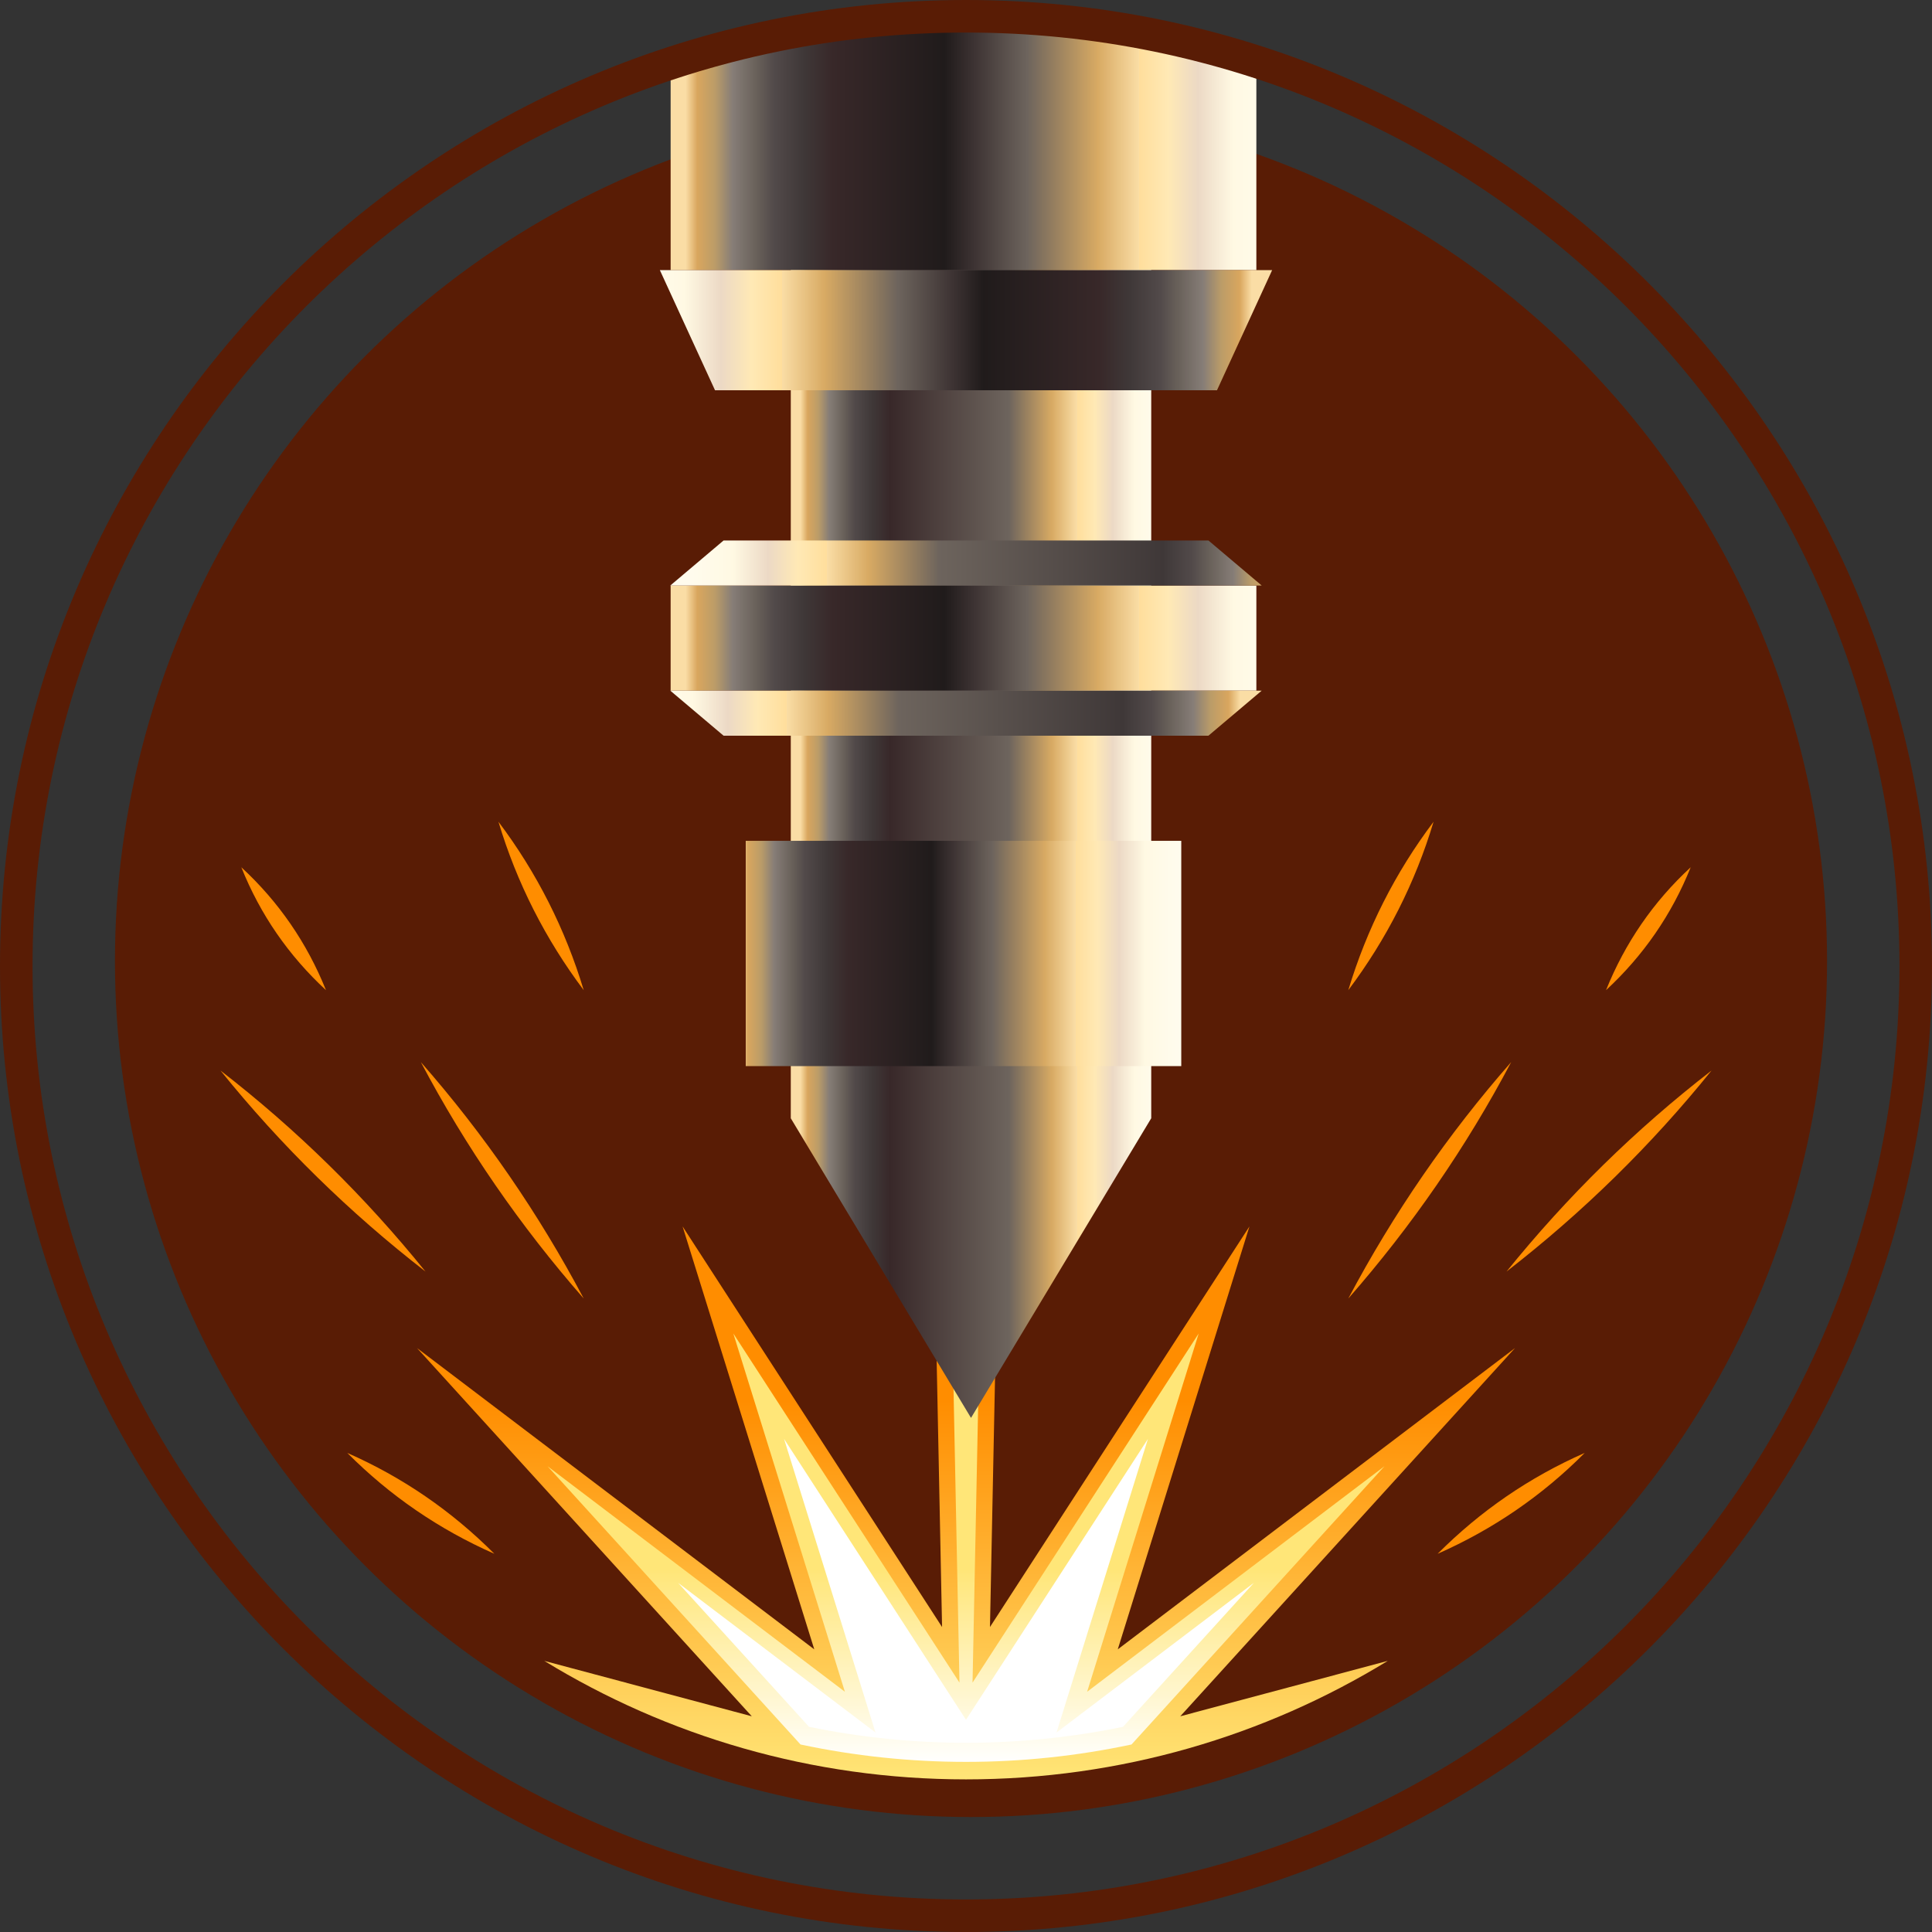
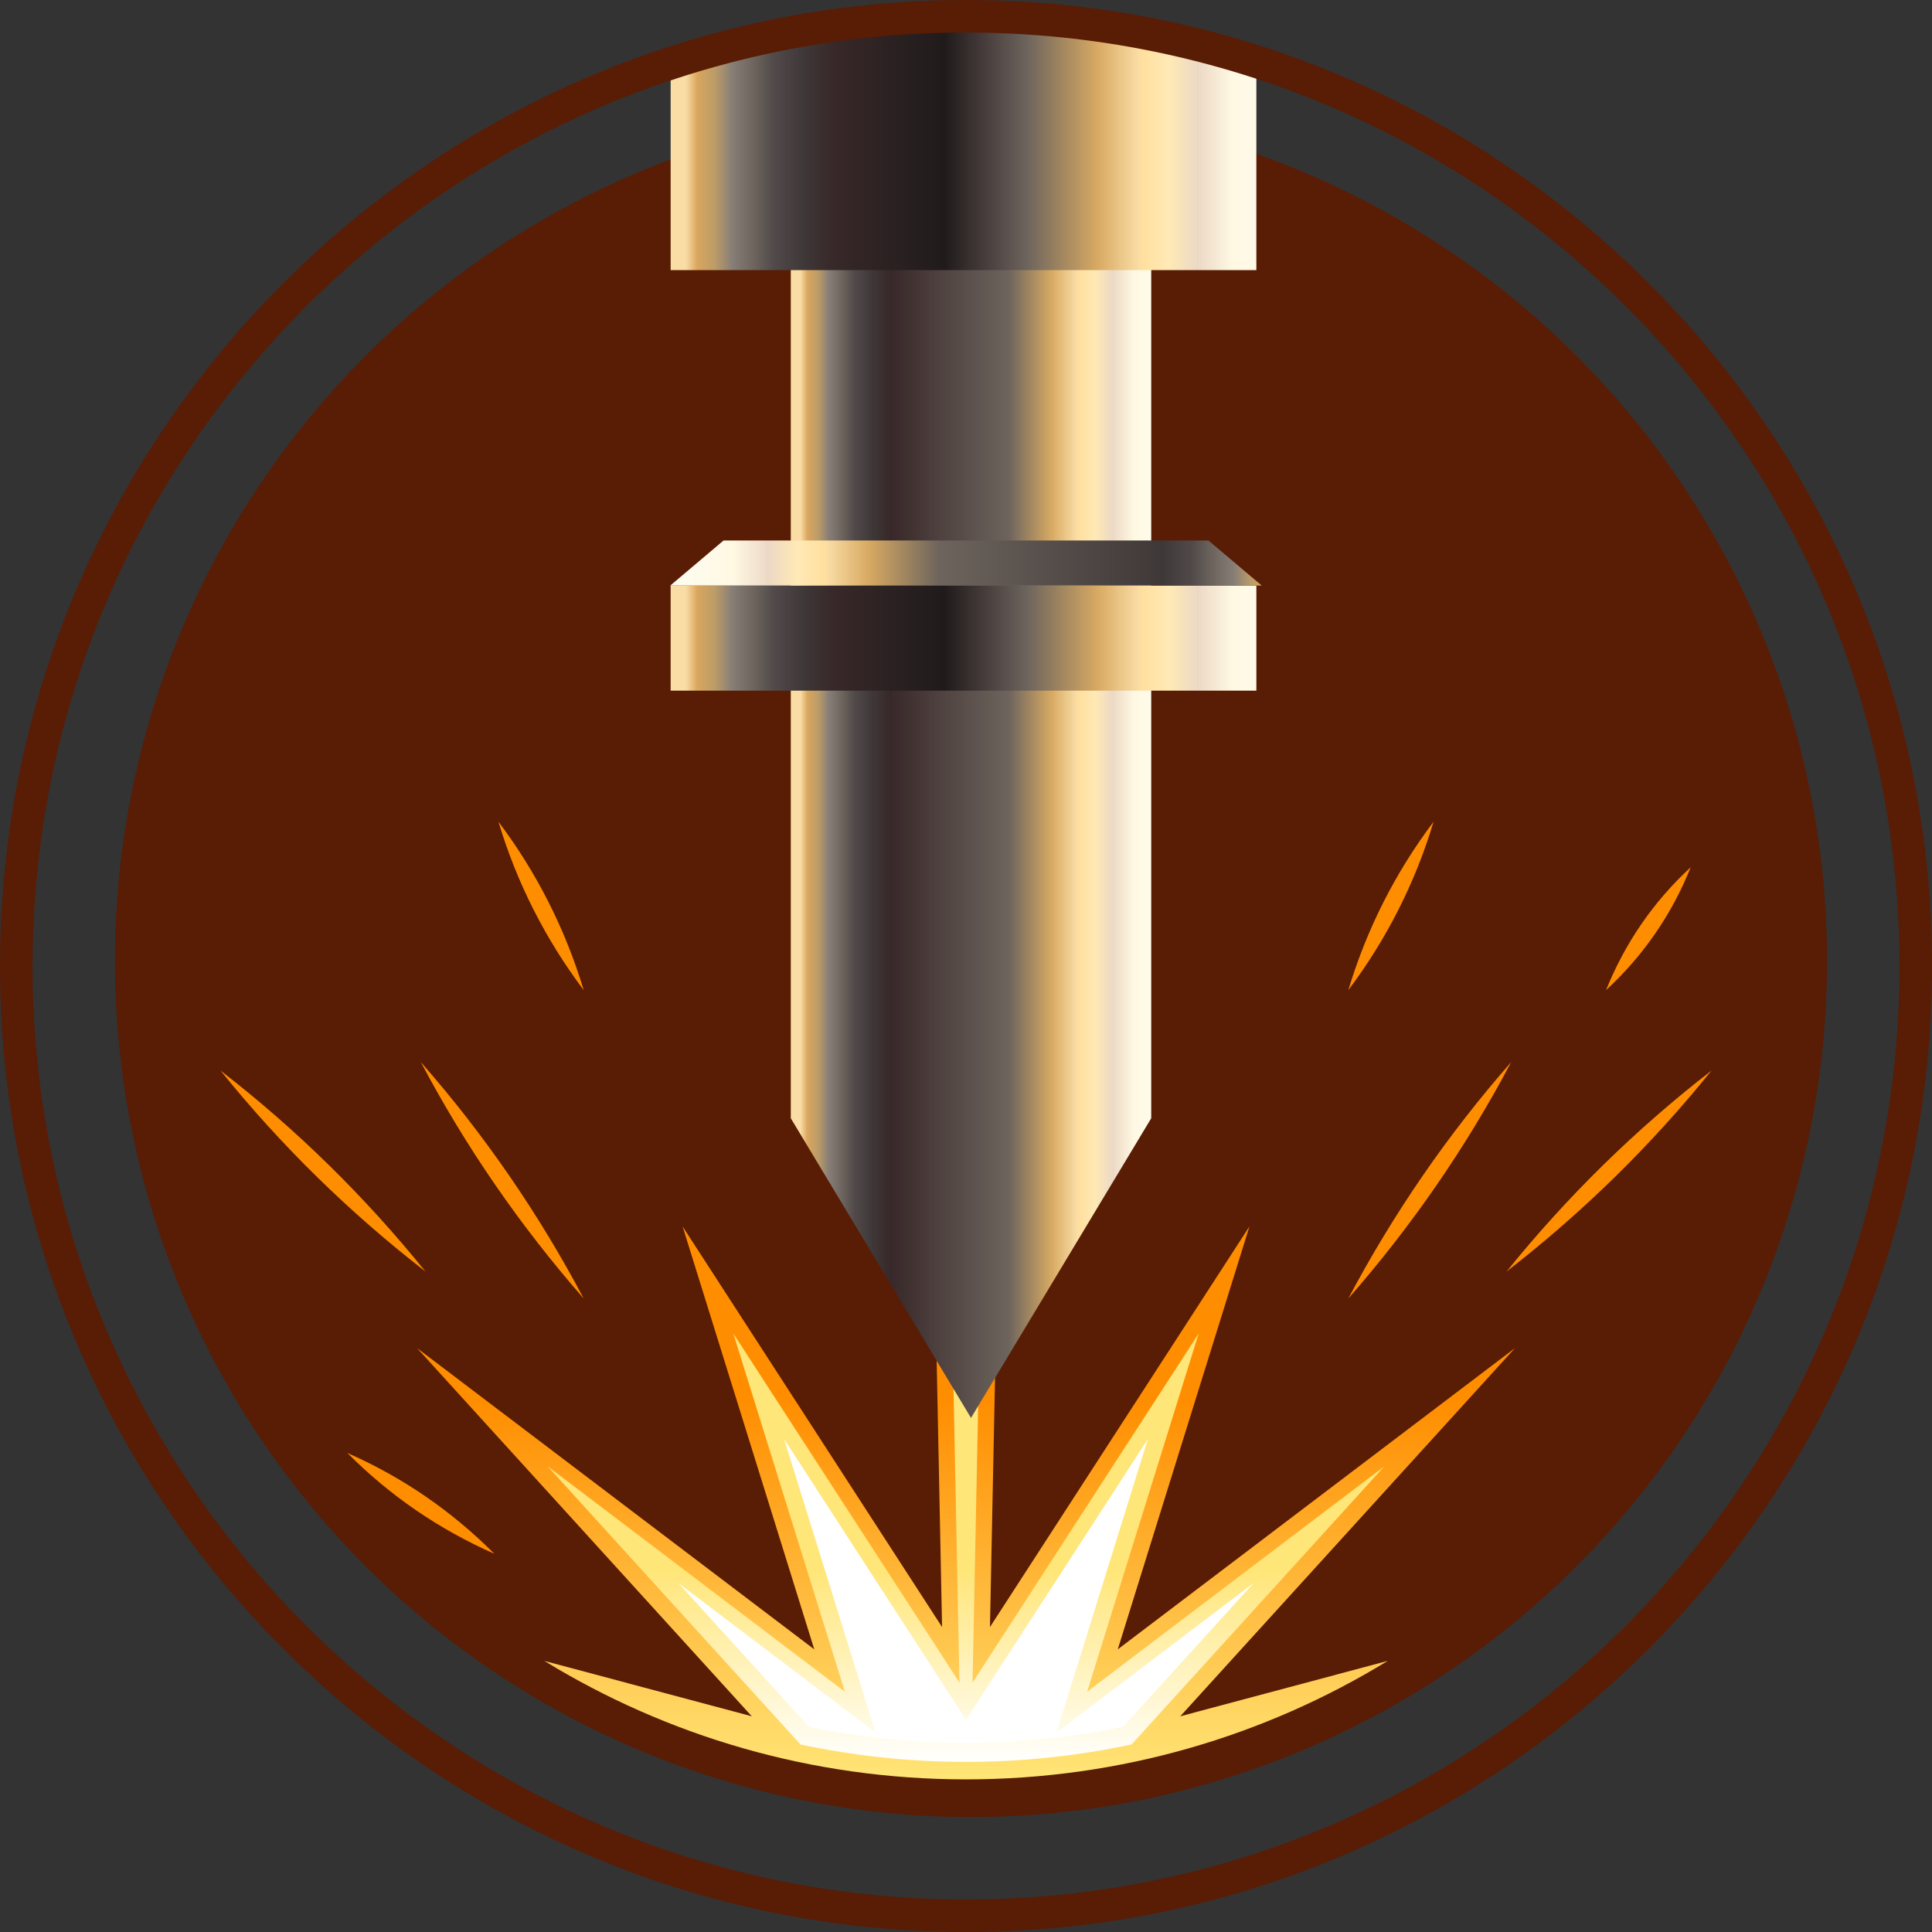
<svg xmlns="http://www.w3.org/2000/svg" viewBox="0 0 1219.7 1219.7" data-name="Layer 1" id="Layer_1">
  <rect x="0" y="0" width="1219.7" height="1219.7" fill="#333333" stroke="none" />
  <defs>
    <style>
      .cls-1 {
        fill: #ff8d00;
      }

      .cls-2 {
        fill: url(#linear-gradient-2);
      }

      .cls-3 {
        fill: #fff;
      }

      .cls-4 {
        fill: url(#linear-gradient-4);
      }

      .cls-5 {
        fill: url(#linear-gradient-3);
      }

      .cls-6 {
        fill: url(#linear-gradient-5);
      }

      .cls-7 {
        fill: #591c05;
      }

      .cls-8 {
        fill: url(#linear-gradient-8);
      }

      .cls-9 {
        fill: url(#linear-gradient-7);
      }

      .cls-10 {
        fill: url(#linear-gradient-9);
      }

      .cls-11 {
        fill: url(#linear-gradient-6);
      }

      .cls-12 {
        fill: url(#linear-gradient);
      }
    </style>
    <linearGradient gradientUnits="userSpaceOnUse" gradientTransform="translate(-166658.57 1314026.84) rotate(-90) scale(602)" y2="277.85" x2="2181.9" y1="277.85" x1="2180.9" id="linear-gradient">
      <stop stop-color="#ffe678" offset="0" />
      <stop stop-color="#ff8d00" offset=".4" />
      <stop stop-color="#ff8d00" offset="1" />
    </linearGradient>
    <linearGradient gradientUnits="userSpaceOnUse" gradientTransform="translate(-160951.37 1269219.47) rotate(-90) scale(581.46)" y2="277.85" x2="2181.9" y1="277.85" x1="2180.9" id="linear-gradient-2">
      <stop stop-color="#fff" offset="0" />
      <stop stop-color="#ffe678" offset=".21" />
      <stop stop-color="#ffe678" offset="1" />
    </linearGradient>
    <linearGradient gradientUnits="userSpaceOnUse" gradientTransform="translate(-495776.95 -62770.34) scale(227.56)" y2="277.85" x2="2181.9" y1="277.85" x1="2180.9" id="linear-gradient-3">
      <stop stop-color="#fadda5" offset="0" />
      <stop stop-color="#d9a65e" offset=".02" />
      <stop stop-color="#bb9c68" offset=".05" />
      <stop stop-color="#867d77" offset=".08" />
      <stop stop-color="#69615a" offset=".12" />
      <stop stop-color="#524a4a" offset=".15" />
      <stop stop-color="#3f3838" offset=".2" />
      <stop stop-color="#382829" offset=".25" />
      <stop stop-color="#6d645d" offset=".58" />
      <stop stop-color="#d8aa63" offset=".7" />
      <stop stop-color="#fadda5" offset=".77" />
      <stop stop-color="#ffde9c" offset=".77" />
      <stop stop-color="#ffe9b5" offset=".82" />
      <stop stop-color="#ecd9c5" offset=".87" />
      <stop stop-color="#fff9e3" offset=".93" />
      <stop stop-color="#fffbed" offset="1" />
    </linearGradient>
    <linearGradient gradientUnits="userSpaceOnUse" gradientTransform="translate(-599195.82 -75797.64) scale(274.96)" y2="277.85" x2="2181.9" y1="277.85" x1="2180.9" id="linear-gradient-4">
      <stop stop-color="#fadda5" offset="0" />
      <stop stop-color="#d9a65e" offset=".02" />
      <stop stop-color="#bb9c68" offset=".05" />
      <stop stop-color="#867d77" offset=".08" />
      <stop stop-color="#69615a" offset=".12" />
      <stop stop-color="#524a4a" offset=".15" />
      <stop stop-color="#3f3838" offset=".2" />
      <stop stop-color="#382829" offset=".25" />
      <stop stop-color="#201b1b" offset=".44" />
      <stop stop-color="#3d3333" offset=".49" />
      <stop stop-color="#6d645d" offset=".58" />
      <stop stop-color="#d8aa63" offset=".7" />
      <stop stop-color="#fadda5" offset=".77" />
      <stop stop-color="#ffde9c" offset=".77" />
      <stop stop-color="#ffe9b5" offset=".82" />
      <stop stop-color="#ecd9c5" offset=".87" />
      <stop stop-color="#fff9e3" offset=".93" />
      <stop stop-color="#fffbed" offset="1" />
    </linearGradient>
    <linearGradient gradientUnits="userSpaceOnUse" gradientTransform="translate(-806025.15 -102341.48) scale(369.78)" y2="277.85" x2="2181.9" y1="277.85" x1="2180.9" id="linear-gradient-5">
      <stop stop-color="#fadda5" offset="0" />
      <stop stop-color="#d9a65e" offset=".02" />
      <stop stop-color="#bb9c68" offset=".05" />
      <stop stop-color="#867d77" offset=".08" />
      <stop stop-color="#69615a" offset=".12" />
      <stop stop-color="#524a4a" offset=".15" />
      <stop stop-color="#3f3838" offset=".2" />
      <stop stop-color="#382829" offset=".25" />
      <stop stop-color="#201b1b" offset=".44" />
      <stop stop-color="#3d3333" offset=".49" />
      <stop stop-color="#6d645d" offset=".58" />
      <stop stop-color="#d8aa63" offset=".7" />
      <stop stop-color="#fadda5" offset=".77" />
      <stop stop-color="#ffde9c" offset=".77" />
      <stop stop-color="#ffe9b5" offset=".82" />
      <stop stop-color="#ecd9c5" offset=".87" />
      <stop stop-color="#fff9e3" offset=".93" />
      <stop stop-color="#fffbed" offset="1" />
    </linearGradient>
    <linearGradient gradientUnits="userSpaceOnUse" gradientTransform="translate(-806025.15 -102655.55) scale(369.78)" y2="277.85" x2="2181.9" y1="277.85" x1="2180.9" id="linear-gradient-6">
      <stop stop-color="#fadda5" offset="0" />
      <stop stop-color="#d9a65e" offset=".02" />
      <stop stop-color="#bb9c68" offset=".05" />
      <stop stop-color="#867d77" offset=".08" />
      <stop stop-color="#69615a" offset=".12" />
      <stop stop-color="#524a4a" offset=".15" />
      <stop stop-color="#3f3838" offset=".2" />
      <stop stop-color="#382829" offset=".25" />
      <stop stop-color="#201b1b" offset=".44" />
      <stop stop-color="#3d3333" offset=".49" />
      <stop stop-color="#6d645d" offset=".58" />
      <stop stop-color="#d8aa63" offset=".7" />
      <stop stop-color="#fadda5" offset=".77" />
      <stop stop-color="#ffde9c" offset=".77" />
      <stop stop-color="#ffe9b5" offset=".82" />
      <stop stop-color="#ecd9c5" offset=".87" />
      <stop stop-color="#fff9e3" offset=".93" />
      <stop stop-color="#fffbed" offset="1" />
    </linearGradient>
    <linearGradient gradientUnits="userSpaceOnUse" gradientTransform="translate(-842575.33 -107191.61) scale(386.53)" y2="277.85" x2="2181.9" y1="277.85" x1="2180.9" id="linear-gradient-7">
      <stop stop-color="#fffbed" offset="0" />
      <stop stop-color="#fff9e3" offset=".07" />
      <stop stop-color="#ecd9c5" offset=".13" />
      <stop stop-color="#ffe9b5" offset=".18" />
      <stop stop-color="#ffde9c" offset=".23" />
      <stop stop-color="#fadda5" offset=".23" />
      <stop stop-color="#d8aa63" offset=".3" />
      <stop stop-color="#6d645d" offset=".42" />
      <stop stop-color="#3d3333" offset=".51" />
      <stop stop-color="#201b1b" offset=".56" />
      <stop stop-color="#382829" offset=".75" />
      <stop stop-color="#3f3838" offset=".8" />
      <stop stop-color="#524a4a" offset=".85" />
      <stop stop-color="#69615a" offset=".88" />
      <stop stop-color="#867d77" offset=".92" />
      <stop stop-color="#bb9c68" offset=".95" />
      <stop stop-color="#d9a65e" offset=".98" />
      <stop stop-color="#fadda5" offset="1" />
    </linearGradient>
    <linearGradient gradientUnits="userSpaceOnUse" gradientTransform="translate(-813845.93 -103290.44) scale(373.36)" y2="277.85" x2="2181.9" y1="277.85" x1="2180.9" id="linear-gradient-8">
      <stop stop-color="#fffbed" offset="0" />
      <stop stop-color="#fff9e3" offset=".07" />
      <stop stop-color="#ecd9c5" offset=".13" />
      <stop stop-color="#ffe9b5" offset=".18" />
      <stop stop-color="#ffde9c" offset=".23" />
      <stop stop-color="#fadda5" offset=".23" />
      <stop stop-color="#d8aa63" offset=".3" />
      <stop stop-color="#6d645d" offset=".42" />
      <stop stop-color="#3f3838" offset=".8" />
      <stop stop-color="#524a4a" offset=".85" />
      <stop stop-color="#69615a" offset=".88" />
      <stop stop-color="#867d77" offset=".92" />
      <stop stop-color="#bb9c68" offset=".95" />
      <stop stop-color="#d9a65e" offset=".98" />
      <stop stop-color="#fadda5" offset="1" />
    </linearGradient>
    <linearGradient gradientUnits="userSpaceOnUse" gradientTransform="translate(815065.63 104096.11) rotate(-180) scale(373.36)" y2="277.85" x2="2181.9" y1="277.85" x1="2180.9" id="linear-gradient-9">
      <stop stop-color="#fadda5" offset="0" />
      <stop stop-color="#d9a65e" offset=".02" />
      <stop stop-color="#bb9c68" offset=".05" />
      <stop stop-color="#867d77" offset=".08" />
      <stop stop-color="#69615a" offset=".12" />
      <stop stop-color="#524a4a" offset=".15" />
      <stop stop-color="#3f3838" offset=".2" />
      <stop stop-color="#6d645d" offset=".58" />
      <stop stop-color="#d8aa63" offset=".7" />
      <stop stop-color="#fadda5" offset=".77" />
      <stop stop-color="#ffde9c" offset=".77" />
      <stop stop-color="#ffe9b5" offset=".82" />
      <stop stop-color="#ecd9c5" offset=".87" />
      <stop stop-color="#fff9e3" offset=".93" />
      <stop stop-color="#fffbed" offset="1" />
    </linearGradient>
  </defs>
  <circle r="540.44" cy="606.69" cx="613.01" class="cls-7" />
  <path d="M609.85,1123.35c97.56,0,188.72-27.37,266.26-74.81l-131,34.98,211.34-232.47-250.79,190.21,83.13-266.99-163.81,252.9,10.27-505.81h-50.78l10.27,505.81-163.81-252.9,83.13,266.99-250.79-190.21,211.34,232.47-131-34.98c77.54,47.44,168.7,74.81,266.26,74.81Z" class="cls-12" />
  <path d="M609.85,1112.3c-35.31,0-70.32-3.71-104.48-10.98l-159.69-175.66,187.7,142.36-70.43-226.19,142.78,220.42-10.79-531.41h29.83l-10.79,531.41,142.78-220.42-70.43,226.19,187.7-142.36-159.68,175.66c-34.17,7.27-69.17,10.98-104.49,10.98Z" class="cls-2" />
  <path d="M609.85,1100.25c-33.28,0-66.6-3.39-99.11-10.08l-82.63-90.89,124.61,94.51-57.73-185.39,108.4,167.35,6.46,9.97,6.46-9.97,108.4-167.35-57.73,185.39,124.63-94.53-82.64,90.91c-32.52,6.69-65.85,10.08-99.12,10.08ZM605.42,540.32h8.87l-4.43,218.3-4.43-218.3Z" class="cls-3" />
  <path d="M851.2,819.78c28.47-53.71,62.74-103.56,102.83-149.26-28.42,53.74-62.78,103.52-102.83,149.26Z" class="cls-1" />
  <path d="M851.2,625.11c11.64-38.57,29.59-74.14,53.83-106.33-11.59,38.59-29.64,74.11-53.83,106.33Z" class="cls-1" />
  <path d="M1013.91,625.11c11.99-29.79,29.84-55.81,53.45-77.59-11.94,29.82-29.88,55.77-53.45,77.59Z" class="cls-1" />
  <path d="M951.09,802.75c38.19-47.29,81.34-89.69,129.42-126.9-38.15,47.33-81.38,89.64-129.42,126.9Z" class="cls-1" />
-   <path d="M907.6,980.93c26.92-26.99,57.94-48.33,92.85-63.68-26.89,27.04-57.97,48.29-92.85,63.68Z" class="cls-1" />
  <path d="M368.51,819.78c-40.04-45.73-74.41-95.51-102.83-149.26,40.09,45.7,74.36,95.55,102.83,149.26Z" class="cls-1" />
  <path d="M368.51,625.11c-24.19-32.22-42.24-67.74-53.83-106.33,24.24,32.19,42.19,67.76,53.83,106.33Z" class="cls-1" />
-   <path d="M205.8,625.11c-23.57-21.81-41.51-47.76-53.45-77.59,23.61,21.78,41.47,47.79,53.45,77.59Z" class="cls-1" />
  <path d="M268.62,802.75c-48.03-37.25-91.27-79.56-129.42-126.9,48.08,37.21,91.23,79.6,129.42,126.9Z" class="cls-1" />
  <path d="M312.1,980.93c-34.88-15.39-65.96-36.64-92.85-63.68,34.91,15.35,65.93,36.69,92.85,63.68Z" class="cls-1" />
  <polygon points="613.01 18.77 499.23 37.64 499.23 705.97 613.01 895.14 726.79 705.97 726.79 37.64 613.01 18.77" class="cls-5" />
-   <rect height="142.22" width="274.96" y="530.83" x="470.79" class="cls-4" />
  <rect height="66.37" width="369.78" y="369.65" x="423.38" class="cls-6" />
  <polygon points="608.27 7 423.38 33.78 423.38 170.54 793.16 170.54 793.16 33.78 608.27 7" class="cls-11" />
-   <polygon points="416.58 170.54 451.41 246.39 768.29 246.39 803.12 170.54 416.58 170.54" class="cls-9" />
-   <polygon points="423.17 436.02 456.81 464.46 762.89 464.46 796.53 436.02 423.17 436.02" class="cls-8" />
  <polygon points="762.89 341.21 456.81 341.21 423.17 369.65 796.53 369.65 762.89 341.21" class="cls-10" />
  <path d="M609.85,1219.7C273.58,1219.7,0,946.12,0,609.85S273.58,0,609.85,0s609.85,273.58,609.85,609.85-273.58,609.85-609.85,609.85ZM609.85,20.54C284.91,20.54,20.54,284.9,20.54,609.85s264.37,589.31,589.31,589.31,589.31-264.37,589.31-589.31S934.8,20.54,609.85,20.54Z" class="cls-7" />
</svg>